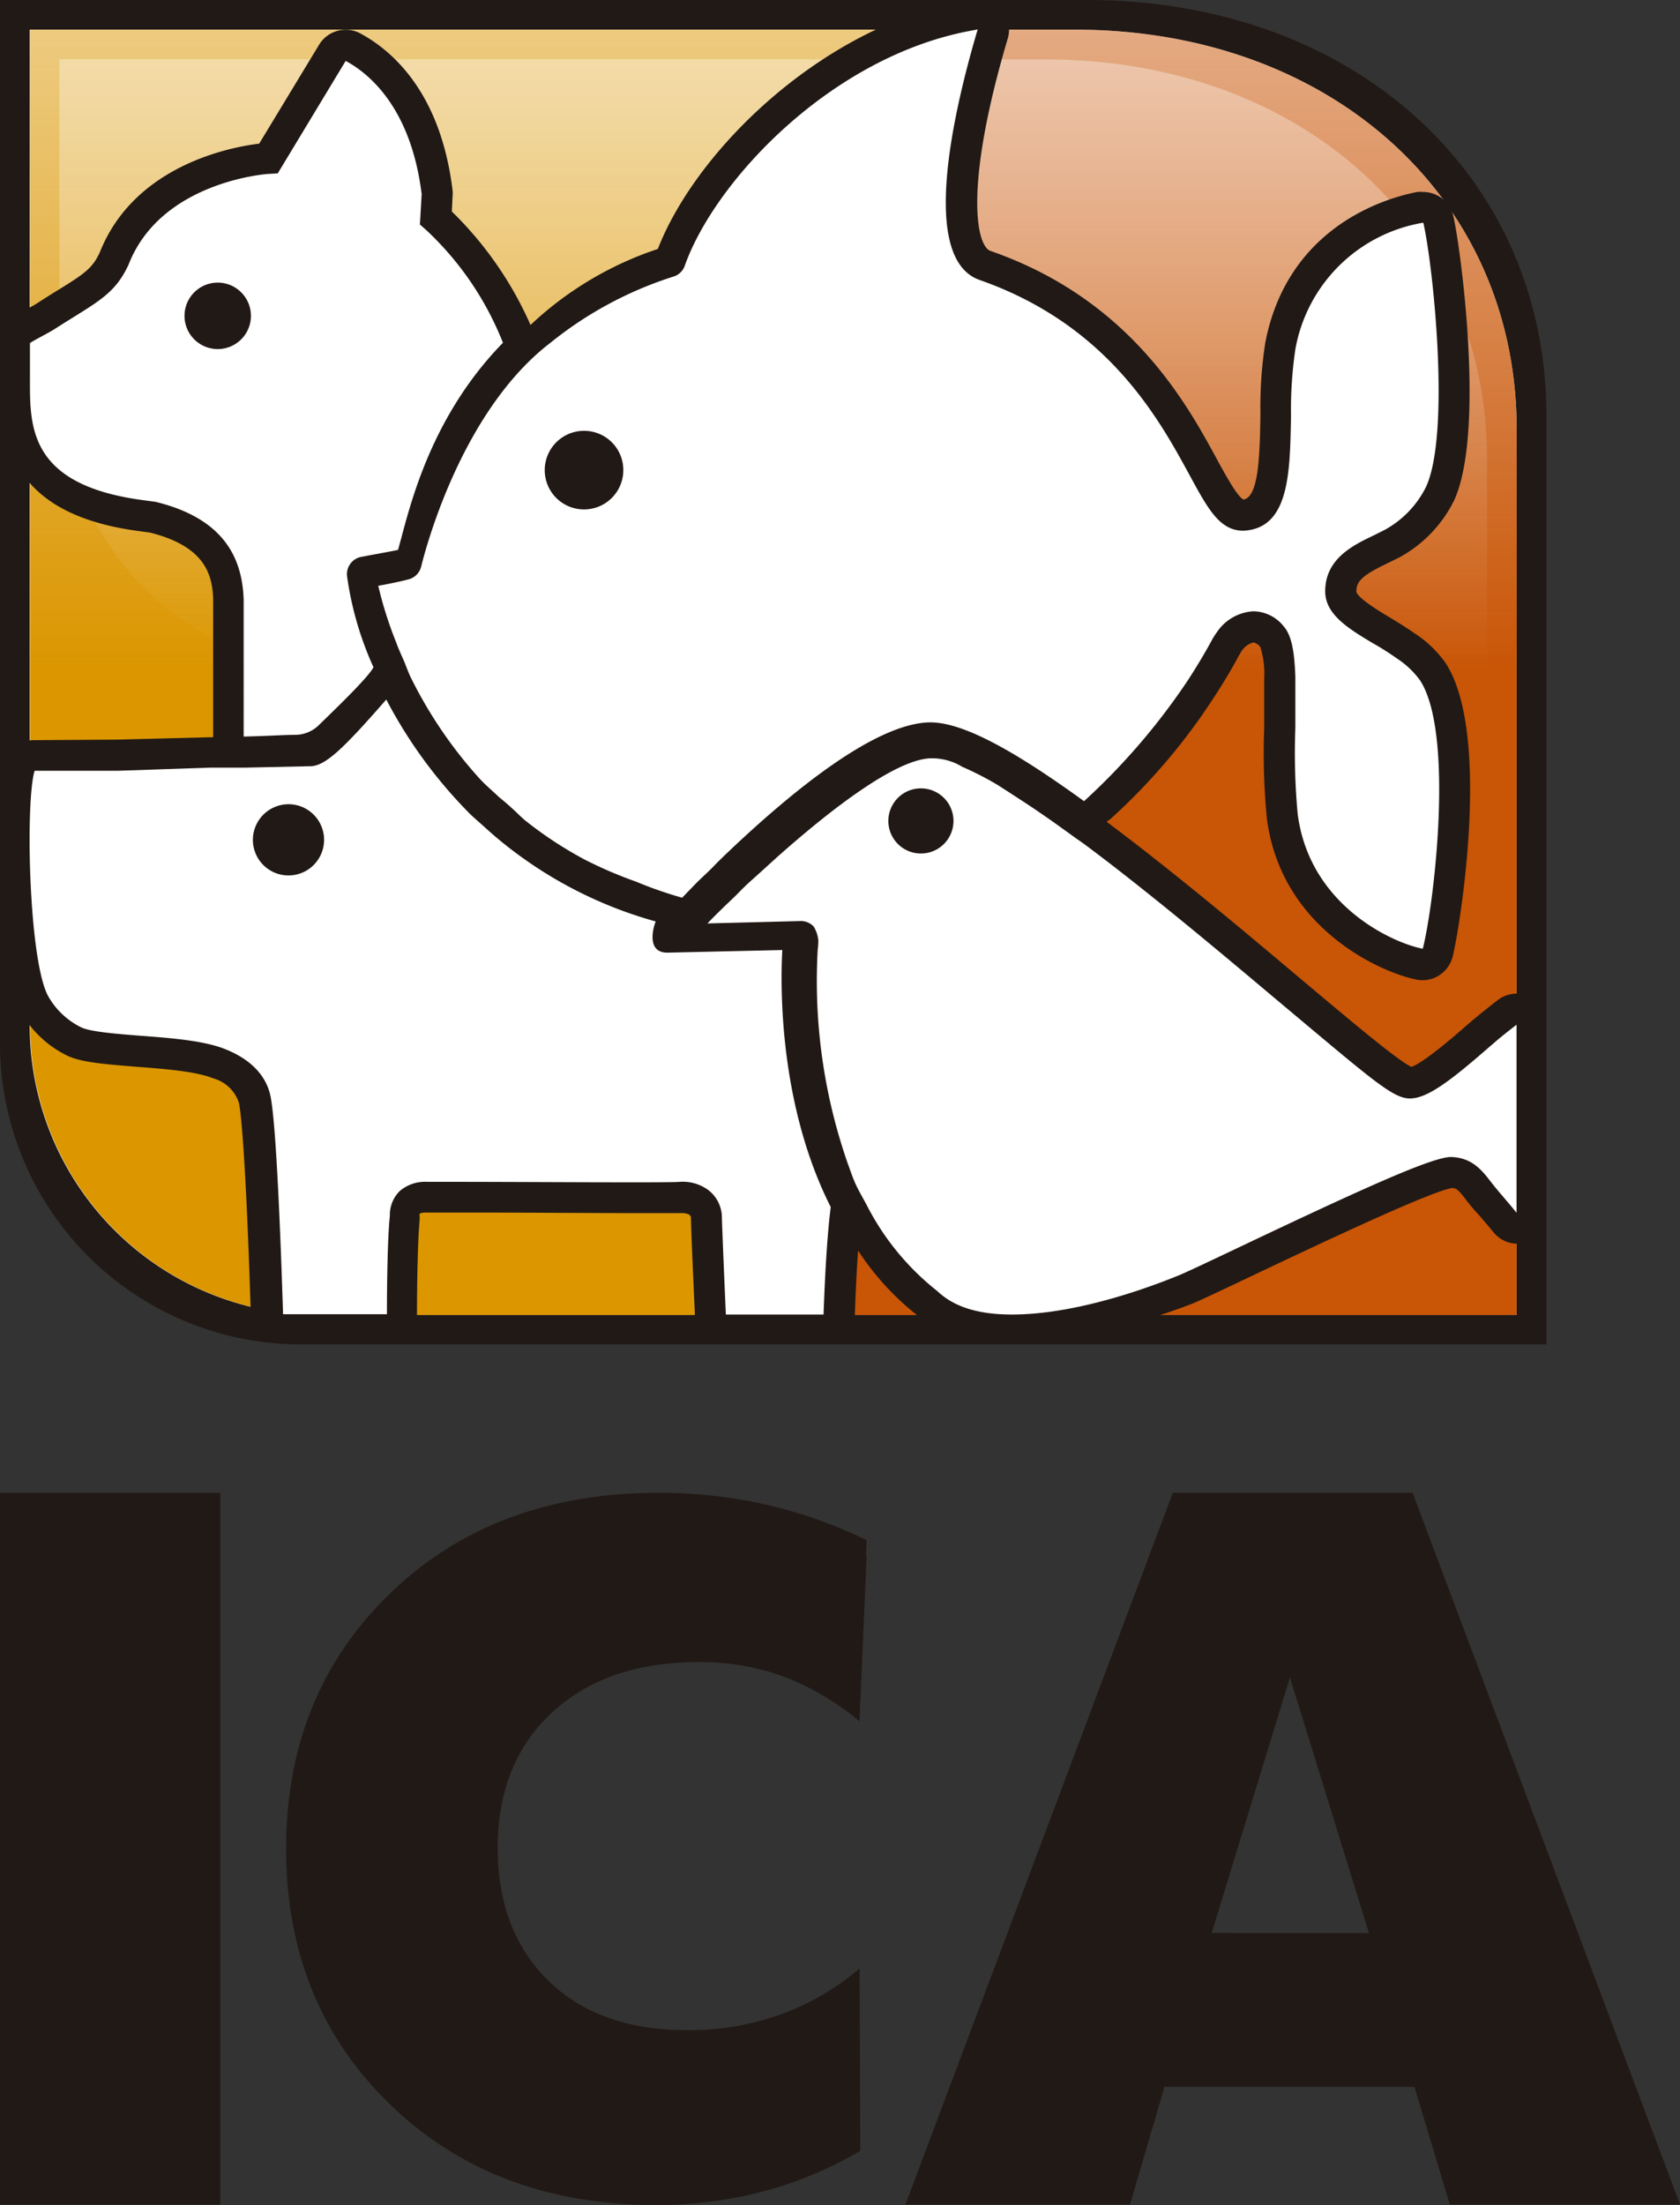
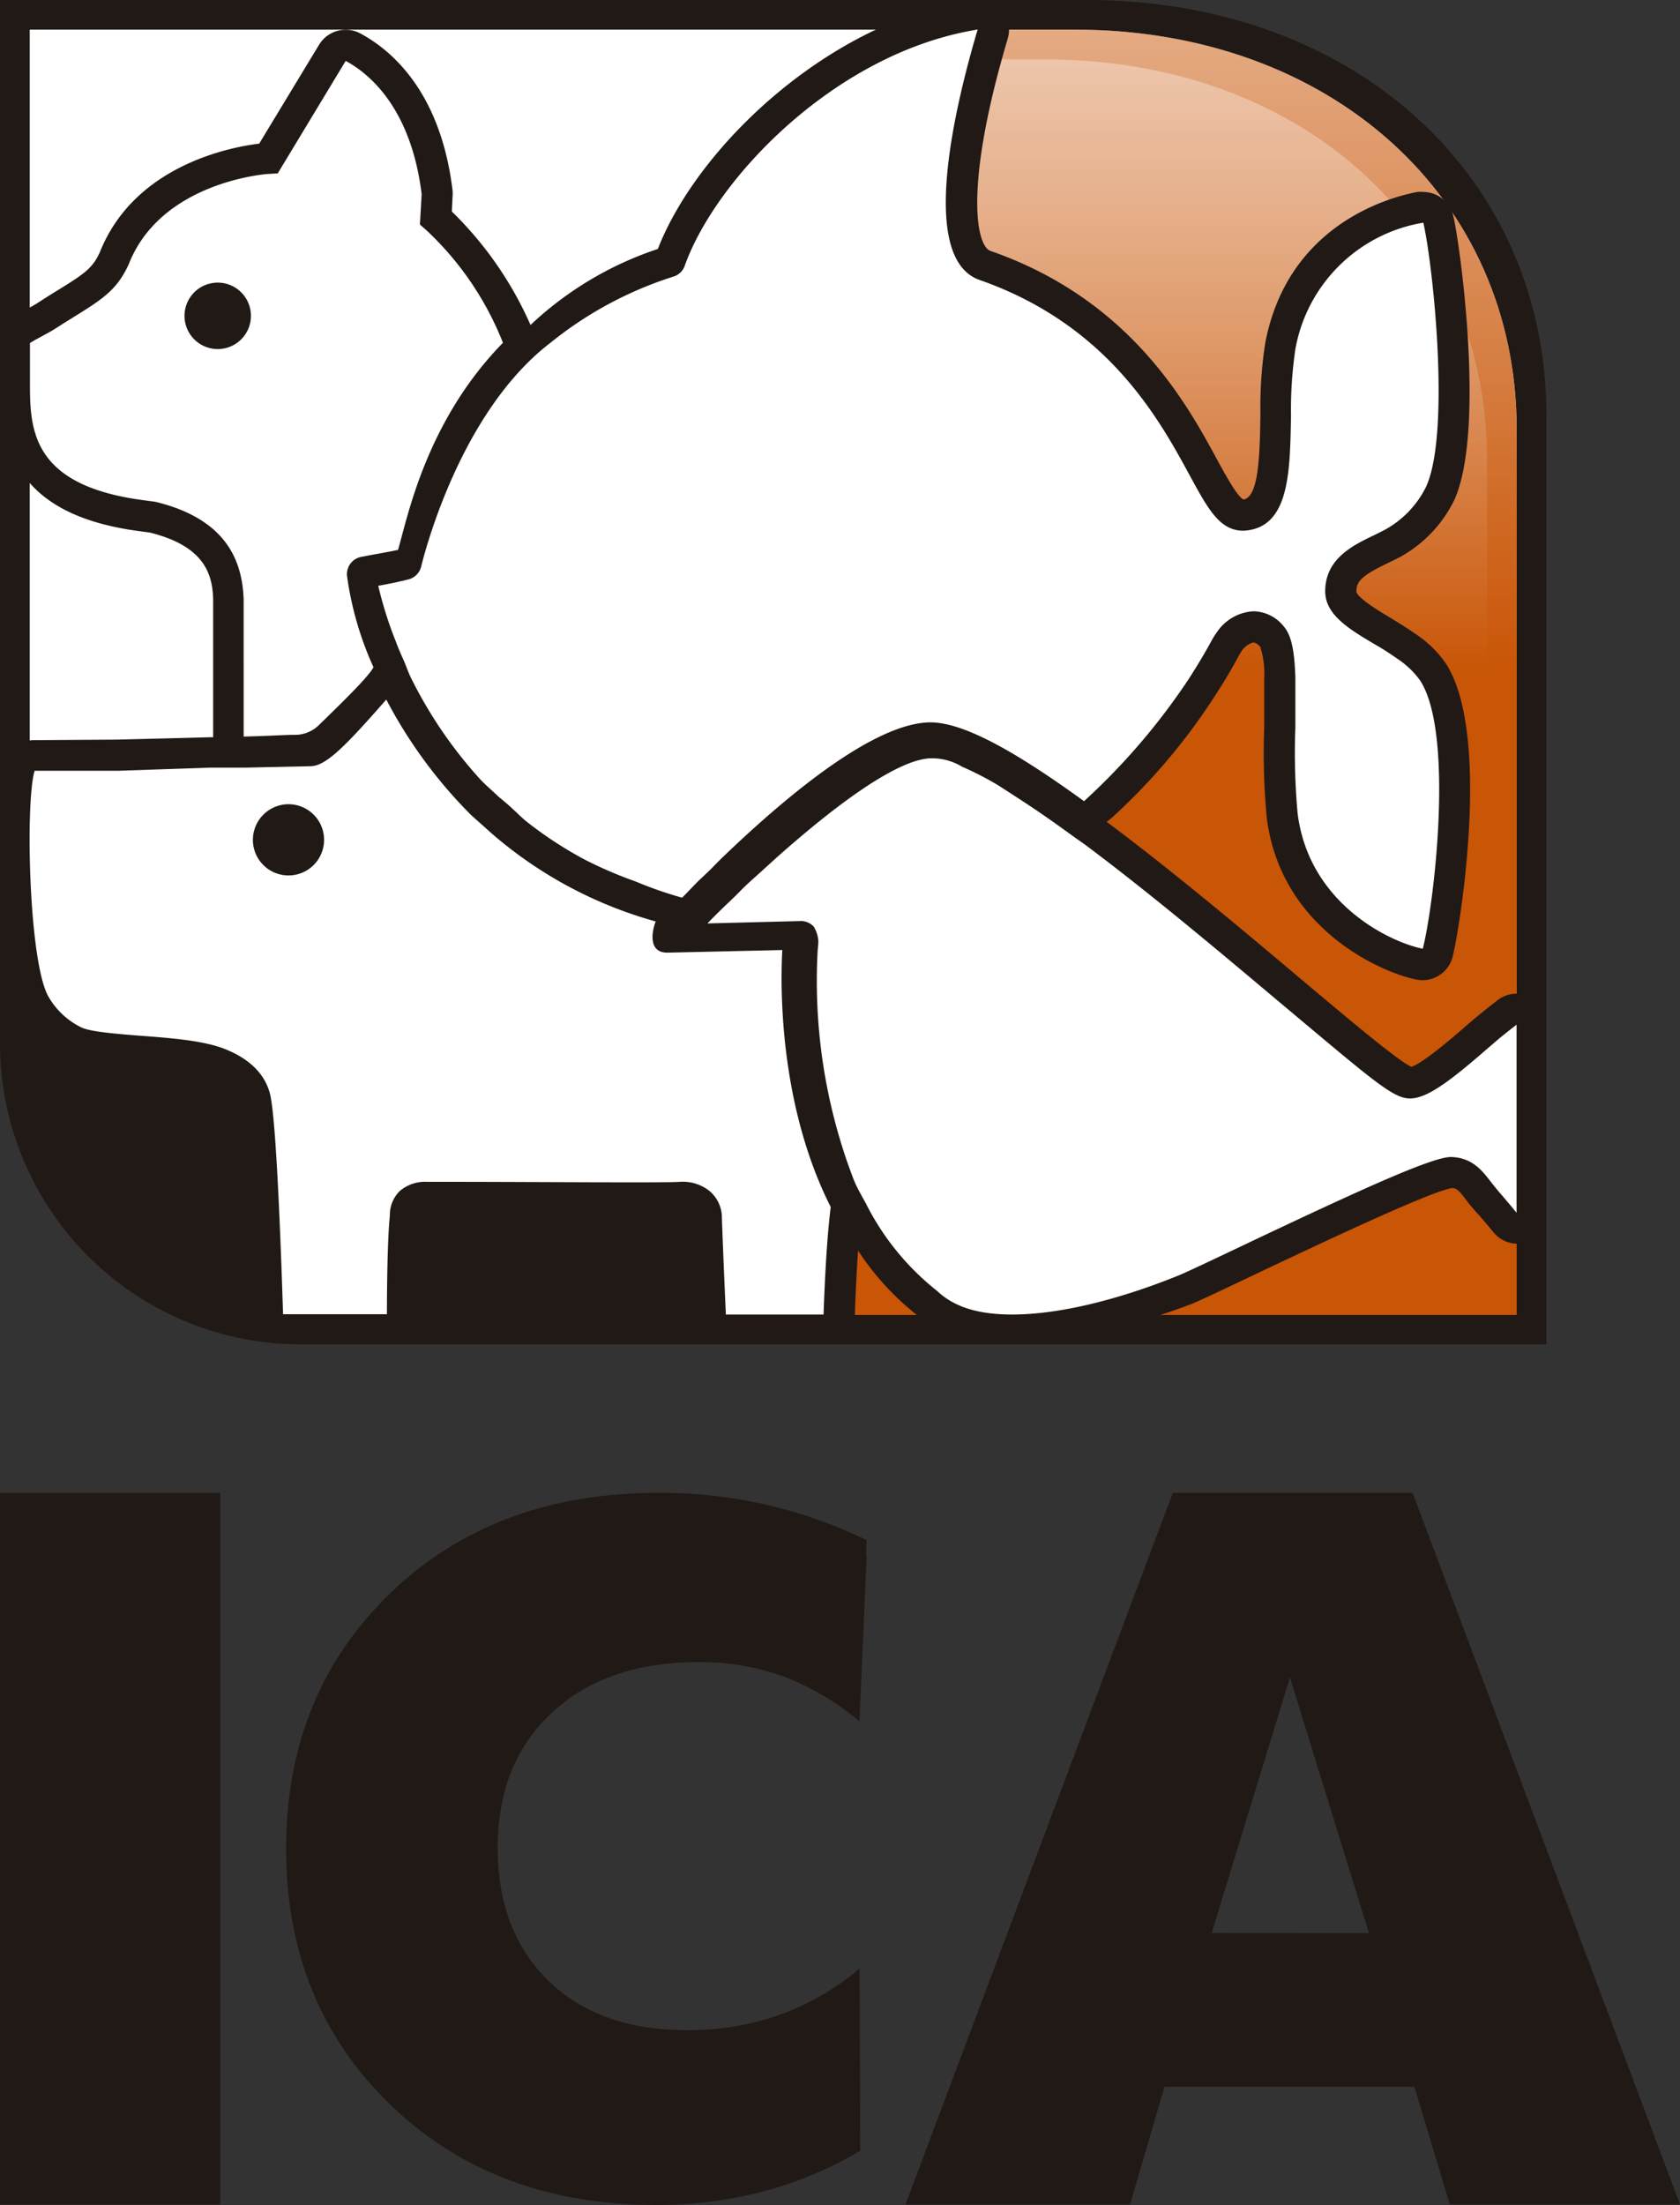
<svg xmlns="http://www.w3.org/2000/svg" id="Capa_1" data-name="Capa 1" viewBox="0 0 154.79 203.09">
  <rect x="0" y="0" width="154.79" height="203.09" fill="#333333" stroke="none" />
  <defs>
    <style>.cls-1,.cls-5{fill:#211915;}.cls-2{fill:#fff;}.cls-3{fill:url(#linear-gradient);}.cls-4{fill:url(#linear-gradient-2);}.cls-5{fill-rule:evenodd;}.cls-6{fill:none;}.cls-7{fill:#7f4a03;}.cls-8{fill:url(#linear-gradient-3);}</style>
    <linearGradient id="linear-gradient" x1="104.37" y1="122.41" x2="104.37" y2="4.05" gradientUnits="userSpaceOnUse">
      <stop offset="0.5" stop-color="#c95506" />
      <stop offset="1" stop-color="#c95506" stop-opacity="0.5" />
    </linearGradient>
    <linearGradient id="linear-gradient-2" x1="46.91" y1="122.41" x2="46.91" y2="4.05" gradientUnits="userSpaceOnUse">
      <stop offset="0.5" stop-color="#db9600" />
      <stop offset="1" stop-color="#db9600" stop-opacity="0.5" />
    </linearGradient>
    <linearGradient id="linear-gradient-3" x1="72.39" y1="63.24" x2="72.39" y2="6.79" gradientUnits="userSpaceOnUse">
      <stop offset="0" stop-color="#fff" stop-opacity="0" />
      <stop offset="1" stop-color="#fff" stop-opacity="0.35" />
    </linearGradient>
  </defs>
  <title>ICA_logo_vertical</title>
  <path class="cls-1" d="M101.27,1.32H1.15V97.08a27.73,27.73,0,0,0,28,28.06H143.63V39.61C143.63,17.42,125.82,1.32,101.27,1.32Z" transform="translate(-1.15 -1.32)" />
-   <path class="cls-2" d="M100.17,4.05H3.89V95.43a26.66,26.66,0,0,0,26.91,27H140.89V40.86C140.89,19.54,123.77,4.05,100.17,4.05Z" transform="translate(-1.15 -1.32)" />
+   <path class="cls-2" d="M100.17,4.05H3.89V95.43H140.89V40.86C140.89,19.54,123.77,4.05,100.17,4.05Z" transform="translate(-1.15 -1.32)" />
  <path class="cls-3" d="M100.17,4.05H89.93L72.13,95.43c0,15.13-11.65,27,3.45,27h65.31V40.86C140.89,19.54,123.77,4.05,100.17,4.05Z" transform="translate(-1.15 -1.32)" />
-   <path class="cls-4" d="M89.93,4.05h-86V95.43a26.66,26.66,0,0,0,26.91,27H75.58L83.86,42.9A132.12,132.12,0,0,1,89.93,4.05Z" transform="translate(-1.15 -1.32)" />
  <rect class="cls-1" y="137.5" width="20.3" height="65.54" />
  <path class="cls-5" d="M127.28,179.36L120,155.81l-7.21,23.54m18.68,14.17H108.44l-3.17,10.83H84.58l24.63-65.54H131.3l24.64,65.54H134.73Z" transform="translate(-1.15 -1.32)" />
  <path class="cls-1" d="M81,143.17a43.79,43.79,0,0,0-9.35-3.29,44.23,44.23,0,0,0-9.8-1.07q-15.16,0-24.74,9.25t-9.6,23.5q0,14.3,9.57,23.57t24.51,9.27a38.16,38.16,0,0,0,9.82-1.23,35.76,35.76,0,0,0,9-3.75V198l0,0-0.06-15.38A23.58,23.58,0,0,1,73,186.88a24.91,24.91,0,0,1-8.55,1.42q-8.08,0-12.74-4.52T47,171.58c0-5.24,1.66-9.42,5-12.52s7.86-4.66,13.52-4.66a22.59,22.59,0,0,1,7.75,1.3,24.24,24.24,0,0,1,7.07,4.16L81,144.62l-0.06,0Z" transform="translate(-1.15 -1.32)" />
  <path class="cls-6" d="M63.74,27.53a1.52,1.52,0,0,1-1,1A27.32,27.32,0,0,0,52,34.71c-0.49.46-.87,1-1.34,1.45s-0.89.94-1.31,1.41A46.68,46.68,0,0,0,40.57,54a1.54,1.54,0,0,1-1.18,1.13s-1.09.25-2.58,0.54a34.22,34.22,0,0,0,1.55,4.92c0.18,0.5.41,1,.65,1.55s0.36,1,.64,1.54a38.76,38.76,0,0,0,6,8.87c0.52,0.58,1.14,1.09,1.72,1.64,0.37,0.36,2.14,1.94,2.28,2.06A34.39,34.39,0,0,0,55,79.7a35.94,35.94,0,0,0,4.45,1.93A34.3,34.3,0,0,0,63.52,83L89.42,6.79C76.89,8.81,66.44,20,63.74,27.53Z" transform="translate(-1.15 -1.32)" />
  <path class="cls-6" d="M46.09,77.28c-0.4-.35-0.8-0.71-1.19-1.07a41.67,41.67,0,0,1-7.44-10.12c-3.71,4.25-4.9,5.41-6.2,5.41l-5.68.12-1.54,0-1.55,0-8.14.21-7.18.18L7,71.95C6.21,74.59,6.5,88.82,8.26,91.77a6.74,6.74,0,0,0,2.82,2.67,21.36,21.36,0,0,0,5.16.73c2.8,0.21,5.69.43,7.59,1.23,2.76,1.15,3.63,2.9,3.88,4.16,0.55,2.92,1,14.84,1.09,19.11h9.13c0-2.33,0-6.65.25-8.65a2.94,2.94,0,0,1,.94-2.26,3.44,3.44,0,0,1,2.4-.79h2.65c5.7,0,18.66.1,19.53,0h0a3.77,3.77,0,0,1,2.5.7A3.07,3.07,0,0,1,67.46,111c0,0.46.23,6,.35,8.67h8.57L59.86,87l1.3-1.41A37.27,37.27,0,0,1,47.25,78.3C46.86,78,46.48,77.63,46.09,77.28Z" transform="translate(-1.15 -1.32)" />
  <path class="cls-7" d="M76.37,119.66c0.16-4.63.39-7.54,0.63-9.45-4.36-8.61-4.46-18.56-4.25-22.56l-10.28.27h0A1.58,1.58,0,0,1,61,87a1.6,1.6,0,0,1,.15-1.42h0L59.86,87Z" transform="translate(-1.15 -1.32)" />
  <path class="cls-6" d="M117.42,63.87c0-.07,0-0.13,0-0.19-1.72.12-3.5,0.18-5.31,0.19h5.31Z" transform="translate(-1.15 -1.32)" />
  <path class="cls-2" d="M89.48,6.78c-0.22,0-.43.09-0.65,0.14h0.61Z" transform="translate(-1.15 -1.32)" />
  <path class="cls-2" d="M117.42,63.87h0Z" transform="translate(-1.15 -1.32)" />
  <path class="cls-8" d="M97.43,6.79H6.62V36.25a26.66,26.66,0,0,0,26.91,27H138.16V43.6C138.16,22.27,121,6.79,97.43,6.79Z" transform="translate(-1.15 -1.32)" />
  <path class="cls-1" d="M142.16,93.13a2.87,2.87,0,0,0-3,.29c-0.53.41-1.1,0.86-1.63,1.29l-0.63.52-0.48.41c-1.07.94-4.09,3.57-5.23,3.94-1.23-.57-5.42-4.09-10.24-8.14l-0.44-.37C115.68,87,109.08,81.46,103.1,77a2.64,2.64,0,0,0,.44-0.32,56.26,56.26,0,0,0,9.51-11.21c0.85-1.3,1.62-2.59,2.23-3.74l0.27-.45a1.87,1.87,0,0,1,1.09-.79,1.07,1.07,0,0,1,.63.42,8,8,0,0,1,.36,2.89V64c0,1.2,0,2.6,0,4.34a62.86,62.86,0,0,0,.24,8.32c1.29,10.26,10.66,14.29,13.84,14.89a2.91,2.91,0,0,0,.54.05A2.87,2.87,0,0,0,135,89.4c0.57-2.21,3.65-20.39-.65-27a10.37,10.37,0,0,0-2.85-2.74c-0.81-.57-1.66-1.08-2.38-1.52-1-.59-3-1.83-3-2.36,0-.94.6-1.49,2.82-2.56L130,52.7a12,12,0,0,0,5.14-5.32c2.86-6.3.6-23.18-.08-26.14A2.86,2.86,0,0,0,132.27,19a2.91,2.91,0,0,0-.54,0c-2.76.53-11.92,3.09-14,13.88a38.59,38.59,0,0,0-.45,6.47V39.6c-0.06,4.07-.21,7.47-1.55,7.73-0.55-.23-1.62-2.19-2.34-3.49l-0.05-.1c-2.81-5.18-8-14.82-20.93-19.31C91.13,24,89.91,18.66,94,4.87a2.86,2.86,0,0,0-.62-2.73,2.9,2.9,0,0,0-2.2-.82,2.1,2.1,0,0,0-.44,0L90,1.37C77,3.78,65.37,15,61.76,24.25a31.62,31.62,0,0,0-11.73,7h0a33.34,33.34,0,0,0-7.25-10.45l0.07-1.43a2.68,2.68,0,0,0,0-.49c-1.11-9.25-5.77-13-8.46-14.46A2.8,2.8,0,0,0,33,4.06a2.86,2.86,0,0,0-2.45,1.38l-5.52,9.11c-2.5.3-11.47,1.93-14.68,10C9.68,26,9,26.5,6.44,28.07c-0.57.35-1.19,0.74-1.88,1.19-0.22.14-.62,0.36-1,0.56-0.62.34-1,.54-1.28,0.74a2.87,2.87,0,0,0-.75.74c-0.52.76-.25,1.06-0.23,2.27,0,0.61,0,1.45,0,2.21v0.3C1.32,40.6,1,48.42,13.7,50.2L15,50.38c5,1.26,5.74,3.83,5.79,6.19V69.16s0,0,0,.06H20.51l-4.6.12-4,.1-7.61.05c-1.24,0-2.73.75-2.71,2,0,3.27-.85,19.11,1.53,23.12a9.87,9.87,0,0,0,4.15,3.9c1.2,0.6,3,.79,6.45,1.06,2.59,0.2,5.5.42,7.08,1.07a3.44,3.44,0,0,1,2.37,2.28c0.36,1.88.78,9.38,1.09,19.56,0,1.54,1.32,1.68,2.87,1.68h9.57c1.58,0,2.87-.19,2.87-1.77,0-3.14.08-7.08,0.25-8.77,0-.07,0-0.15,0-0.22a1,1,0,0,1,0-.31h0A1.65,1.65,0,0,1,40.5,113h4.88c4.27,0,10.37.05,14.37,0.05,3,0,3.79,0,4.09,0a1.91,1.91,0,0,1,.77.11,0.6,0.6,0,0,1,.2.24c0,1,.27,6.85.37,9.13,0.07,1.53,1.33,2.11,2.86,2.11h9c1.55,0,2.81-.59,2.87-2.14q0.12-3.45.3-6a25,25,0,0,0,5.5,6c2.08,1.89,4.91,2.29,8.7,2.29A50.3,50.3,0,0,0,111,121.39c0.71-.29,2.41-1.09,5.52-2.57,5.74-2.72,16.39-7.77,18.42-8.08,0.41,0,.63.21,1.39,1.22l0.1,0.13c0.26,0.32.58,0.72,1,1.15l0.85,1,0.52,0.63a2.87,2.87,0,0,0,2.18,1,2.91,2.91,0,0,0,1-.18c1.13-.42,1.16-1.49,1.16-2.69V95.7C143,94.61,143.14,93.61,142.16,93.13Z" transform="translate(-1.15 -1.32)" />
  <path class="cls-2" d="M73.23,88.82l-10.54.24c-2.17.05-1.23-2.69-1.12-2.87A38.93,38.93,0,0,1,47,78.55c-0.41-.34-0.82-0.71-1.22-1.07s-0.84-.74-1.25-1.12a43.64,43.64,0,0,1-7.79-10.61c-3.89,4.45-5.61,6.14-7,6.14l-6,.13-1.61,0-1.62,0L12,72.31l-7.66,0C3.47,75.13,3.79,90,5.63,93.14a7.06,7.06,0,0,0,3,2.8c0.83,0.41,3.25.6,5.4,0.77,2.93,0.22,6,.45,8,1.29,2.89,1.2,3.8,3,4.06,4.36,0.58,3.06,1,15.56,1.14,20h9.57c0-2.44.05-7,.27-9.06A3.08,3.08,0,0,1,38,111a3.59,3.59,0,0,1,2.51-.83h2.78c6,0,19.56.1,20.47,0h0a4,4,0,0,1,2.63.74,3.21,3.21,0,0,1,1.27,2.39c0,0.49.24,6.26,0.37,9.09h9c0.17-4.85.41-7.9,0.66-9.9C73.12,103.44,73,93,73.23,88.82Z" transform="translate(-1.15 -1.32)" />
  <path class="cls-2" d="M138.25,97.85c-3.53,3.08-5.62,4.64-7.19,4.64s-3.38-1.63-12-8.85c-5-4.2-11.64-9.81-17.73-14.37-0.46-.35-0.88-0.62-1.33-0.95l-1.46-1.05c-1.22-.87-2.37-1.65-3.5-2.38-0.68-.44-1.41-0.92-2-1.29a28.52,28.52,0,0,0-3.24-1.66A5.35,5.35,0,0,0,87,71.16c-3.06,0-8.79,4.25-14.26,9.11L71,81.85c-0.58.52-1.13,1-1.68,1.57s-1.19,1.15-1.77,1.72c-0.41.4-.84,0.83-1.22,1.23l8.62-.22h0a1.6,1.6,0,0,1,1.18.52,3,3,0,0,1,.42,1.28s0,0.4-.06.86a51,51,0,0,0,2.79,19.73c0.22,0.58.4,1.15,0.66,1.74s0.65,1.26,1,1.9a24,24,0,0,0,6.58,8.06c1.55,1.47,3.81,2.15,6.87,2.15,6,0,12.79-2.55,15.45-3.64,0.72-.3,2.77-1.27,5.38-2.51,11.94-5.67,17.94-8.36,19.64-8.36,1.94,0.07,2.84,1.23,3.7,2.35,0.27,0.34.57,0.72,0.94,1.14l0.9,1.06,0.48,0.59V95.7c-0.51.39-1.06,0.83-1.57,1.24Z" transform="translate(-1.15 -1.32)" />
  <path class="cls-2" d="M28.34,69a3.11,3.11,0,0,0,2.13-.84c1.55-1.51,4.67-4.5,5.09-5.39a30.27,30.27,0,0,1-2.43-8.36,1.62,1.62,0,0,1,1.3-1.8c1.26-.24,2.62-0.48,3.39-0.64,0.89-3,2.56-11.8,9.67-19.08A28.52,28.52,0,0,0,40.4,22.49L39.84,22,40,19.2C39,11.09,35,8,33,6.93L26.74,17.29l-0.87.05c-0.1,0-9.87.68-12.86,8.32-1.32,2.88-3,3.5-6.88,6-0.56.35-1.86,1-2.22,1.26,0,0,0,1.71,0,3.12,0,4.39-.27,9.84,10.17,11.31l1.4,0.19c6.63,1.61,8,5.54,8.12,9V69.16C26.33,69.09,27.34,69,28.34,69Z" transform="translate(-1.15 -1.32)" />
  <path class="cls-1" d="M21.24,27.35a3.06,3.06,0,1,1-3.09,3.06,3.06,3.06,0,0,1,3.09-3.06" transform="translate(-1.15 -1.32)" />
  <path class="cls-1" d="M27.73,75.39a3.28,3.28,0,1,1-3.28,3.29,3.29,3.29,0,0,1,3.28-3.29" transform="translate(-1.15 -1.32)" />
-   <path class="cls-1" d="M89,76.93a3,3,0,1,1-3-3A3,3,0,0,1,89,76.93Z" transform="translate(-1.15 -1.32)" />
  <path class="cls-2" d="M132,64a8,8,0,0,0-2.09-2c-0.71-.5-1.48-1-2.22-1.41-2.29-1.37-4.44-2.67-4.44-4.81,0-3,2.57-4.24,4.45-5.14l1-.5a9.13,9.13,0,0,0,3.85-4c2.25-4.95.66-20.3-.26-24.31A14.36,14.36,0,0,0,120.5,33.49a38.14,38.14,0,0,0-.4,6.15C120,44.72,120,50,115.71,50.2c-2.18,0-3.26-2-4.94-5.09-2.82-5.18-7.51-13.85-19.35-18-5.54-1.92-2.49-15.32-.19-23.08l-0.69.13C77.69,6.57,67,18,64.24,25.8a1.58,1.58,0,0,1-1.06,1,34.68,34.68,0,0,0-11.3,6.08C43.2,39.51,40,53.37,39.95,53.52a1.61,1.61,0,0,1-1.24,1.18S37.57,55,36,55.27a35.76,35.76,0,0,0,1.63,5.16c0.19,0.53.43,1.07,0.68,1.63s0.38,1,.67,1.62l0.11,0.22A40.66,40.66,0,0,0,45.31,73c0.55,0.61,1.2,1.14,1.8,1.72a26,26,0,0,1,2,1.79c0.15,0.12.28,0.25,0.42,0.37a35.9,35.9,0,0,0,5.55,3.64,39.26,39.26,0,0,0,4.67,2A36.43,36.43,0,0,0,64,84l1.23-1.27c0.47-.49,1.07-1,1.62-1.57s1-1,1.62-1.59c5.8-5.48,13.4-11.67,18.39-11.72,3.17,0,8.08,2.85,14.17,7.26a60.63,60.63,0,0,0,9.61-11.2c0.86-1.33,1.58-2.55,2.14-3.58a6.47,6.47,0,0,1,.51-0.81,4.34,4.34,0,0,1,3.35-1.9A3.64,3.64,0,0,1,119.42,59c0.74,0.84,1,2.33,1.08,4.7,0,0.06,0,.13,0,0.2,0,1.24,0,2.7,0,4.45a61.29,61.29,0,0,0,.21,7.9c1.07,8.48,8.79,11.93,11.53,12.45C133.27,84.69,135.17,68.9,132,64Z" transform="translate(-1.15 -1.32)" />
-   <path class="cls-1" d="M58.58,44.65A3.62,3.62,0,1,1,55,41,3.61,3.61,0,0,1,58.58,44.65Z" transform="translate(-1.15 -1.32)" />
</svg>